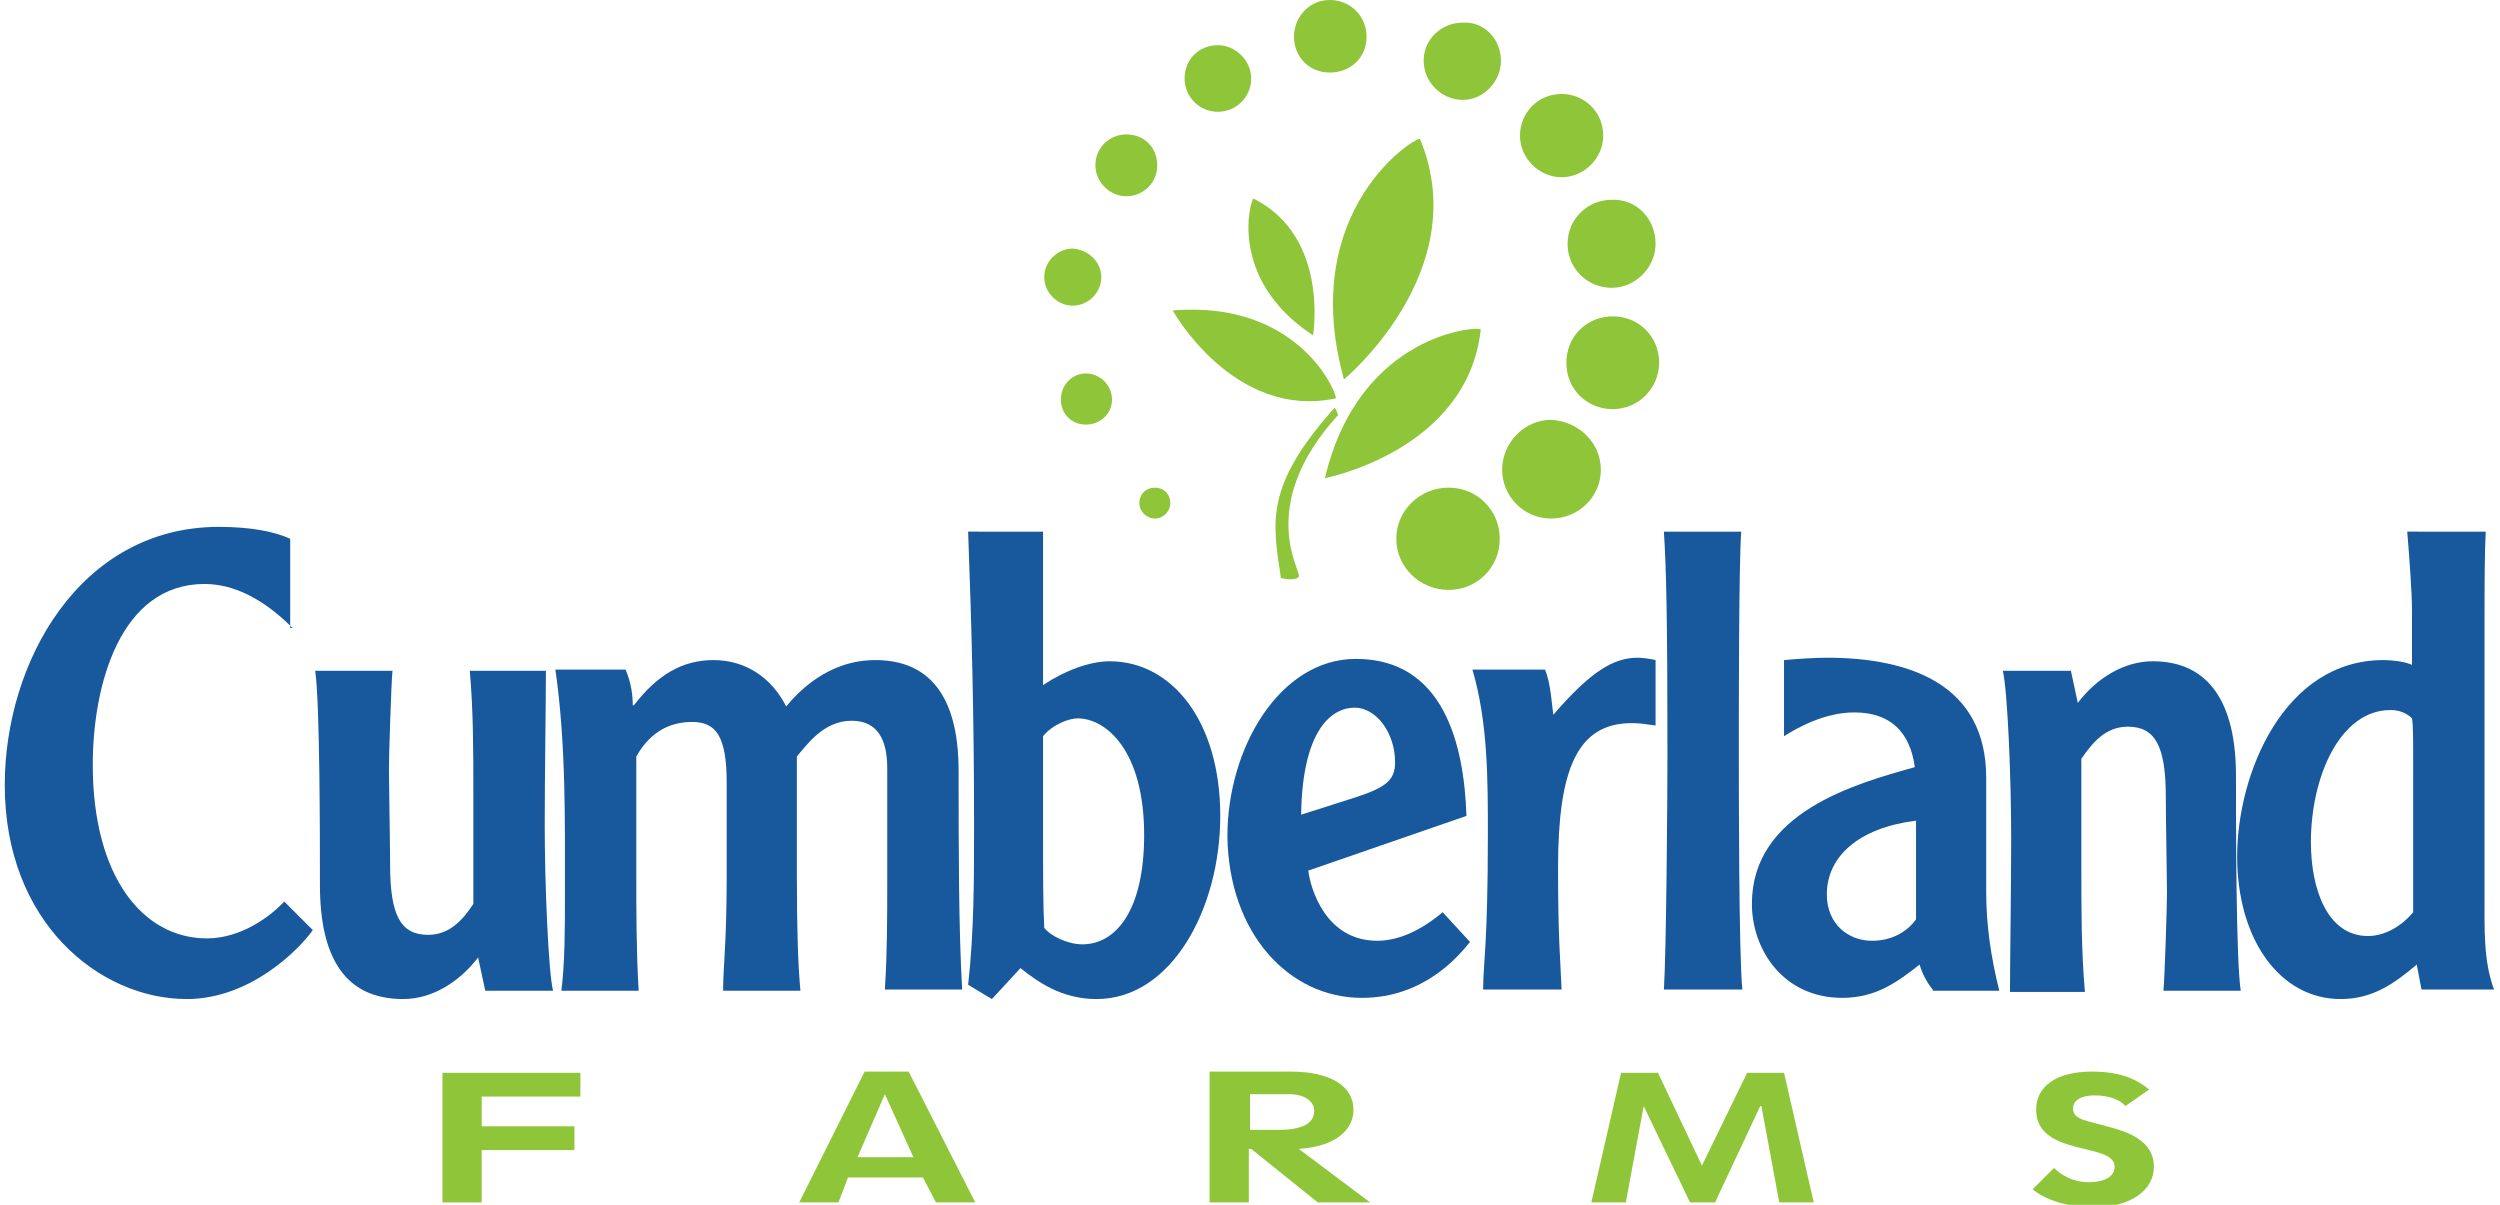
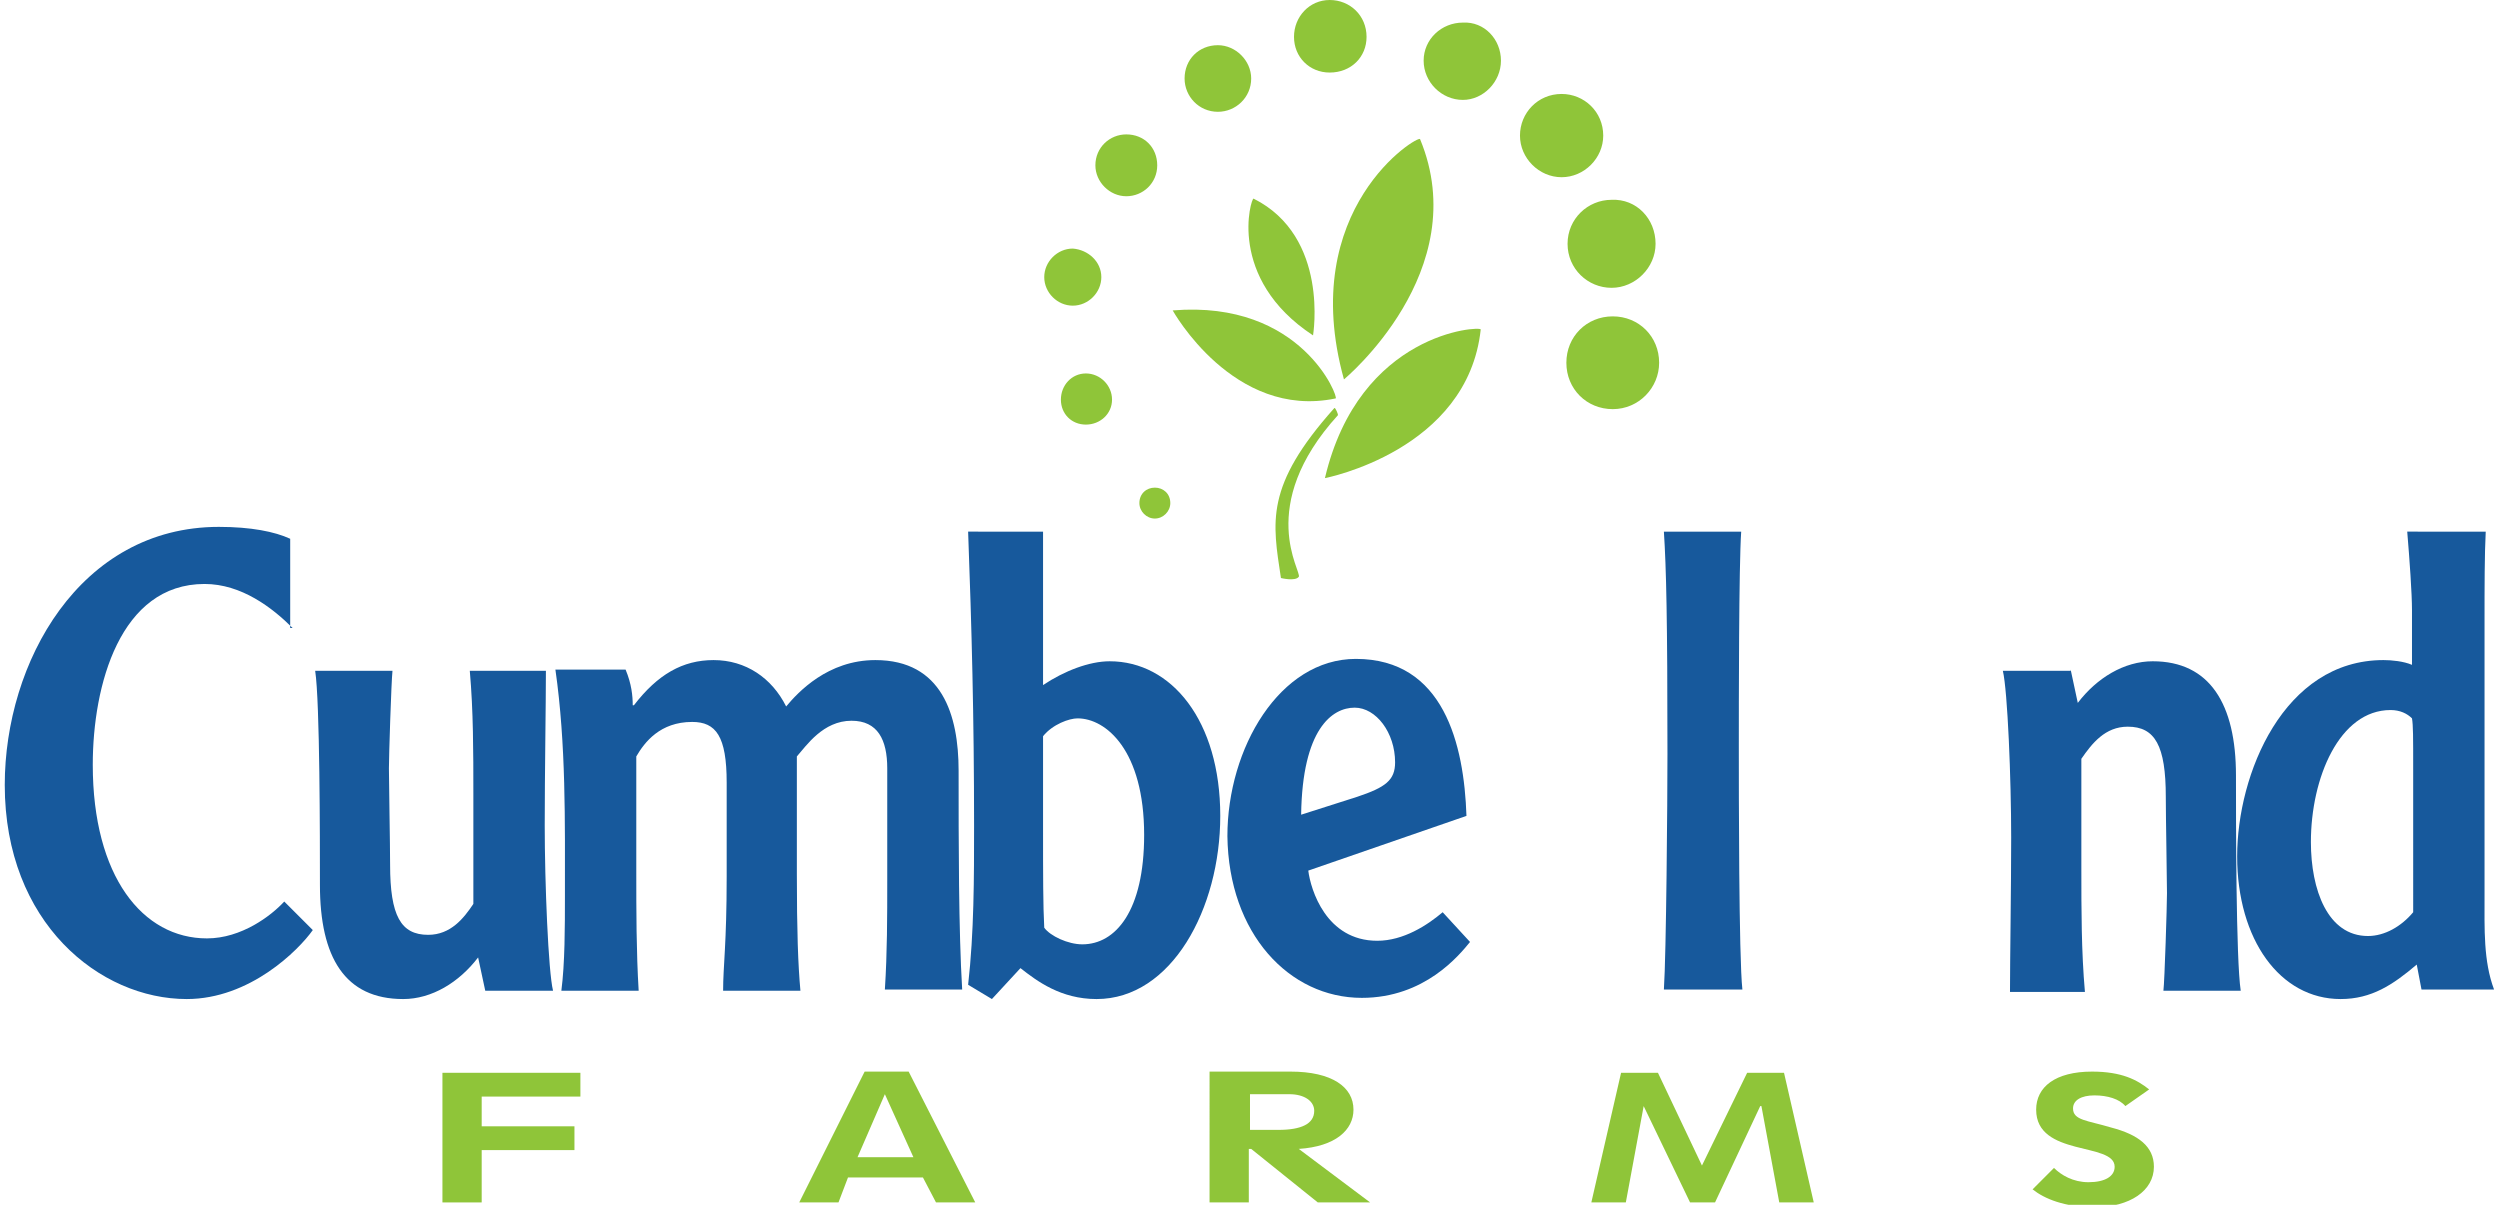
<svg xmlns="http://www.w3.org/2000/svg" version="1.1" id="Layer_1" x="0px" y="0px" viewBox="0 0 210.2 101.3" style="enable-background:new 0 0 210.2 101.3;" xml:space="preserve">
  <style type="text/css">
  .st0{fill-rule:evenodd;clip-rule:evenodd;fill:#17599C;}
	.st1{fill-rule:evenodd;clip-rule:evenodd;fill:#8FC539;}
 </style>
  <g>
    <g>
      <path class="st0" d="M24.6,52.8c-1.7-1.7-4.3-3.7-7.4-3.7c-7.1,0-9.4,8.5-9.4,15.2c0,9.4,4.2,14.6,9.6,14.6c2.9,0,5.4-1.9,6.5-3.1    l2.4,2.4c-1.2,1.7-5.3,5.8-10.6,5.8c-7.3,0-15.3-6.4-15.3-18c0-10.3,6.3-21.7,18-21.7c2.7,0,4.7,0.4,6,1V52.8z">
   </path>
      <path class="st0" d="M40.8,83.3l-0.6-2.8c-1.6,2.1-3.9,3.5-6.3,3.5c-4.9,0-7-3.5-7-9.6c0-3.8,0-15.4-0.4-18l6.5,0    c-0.1,0.9-0.3,7.2-0.3,8.2c0,1.2,0.1,6.4,0.1,8.1c0,4.3,0.9,5.9,3.2,5.9c1.9,0,3-1.4,3.8-2.6v-9.3c0-3.5,0-6.9-0.3-10.3h6.4    c0,2.7-0.1,8.7-0.1,13c0,4.8,0.3,12.3,0.7,13.9L40.8,83.3z">
   </path>
      <path class="st0" d="M52.6,56.3c0.5,1.2,0.6,2.2,0.6,3h0.1c2-2.6,4.1-3.8,6.7-3.8c2.7,0,4.9,1.5,6.1,3.9c1-1.2,3.5-3.9,7.5-3.9    c5.6,0,7,4.6,7,9.3c0,6.1,0,13.4,0.3,18.4h-6.5c0.2-3.1,0.2-6.1,0.2-9.2v-9.4c0-2.4-0.8-4-3-4c-2.4,0-3.8,2.1-4.6,3v9.9    c0,4.8,0.1,7.6,0.3,9.8h-6.5c0-2.1,0.3-3.9,0.3-9.6v-7.9c0-3.9-0.9-5.1-2.9-5.1c-2.7,0-4,1.7-4.7,2.9v9.7c0,3.3,0,6.7,0.2,10h-6.5    c0.3-2.3,0.3-5.4,0.3-7.9c0-6.3,0.1-12.8-0.8-19.1H52.6z">
   </path>
      <path class="st0" d="M87.7,44.8c0,1.2,0,2.4,0,5.2v7.6c1.8-1.2,3.9-2,5.6-2c5.2,0,9.3,5,9.3,13c0,7.8-4.1,15.4-10.4,15.4    c-3,0-5-1.5-6.4-2.6L83.4,84l-2-1.2c0.5-4.4,0.5-9,0.5-13.4c0-9.1-0.2-16.6-0.5-24.7H87.7z M87.7,69.5c0,4.2,0,6.6,0.1,8.5    c0.5,0.7,2,1.4,3.2,1.4c2.8,0,5.2-2.8,5.2-9.2c0-7.1-3.2-9.8-5.6-9.8c-0.7,0-2.1,0.5-2.9,1.5V69.5z">
   </path>
      <path class="st0" d="M110,73.2c0.2,1.6,1.5,5.9,5.8,5.9c2.2,0,4.2-1.3,5.5-2.4l2.3,2.5c-0.9,1.1-3.8,4.7-9.1,4.7    c-6.1,0-11.2-5.4-11.3-13.6c0-7.4,4.4-14.9,10.8-14.9c7.4,0,9.1,7.2,9.3,13.2L110,73.2z M114.1,67c2.4-0.8,3.2-1.4,3.2-2.9    c0-2.5-1.6-4.6-3.4-4.6c-1.9,0-4.4,1.8-4.5,9L114.1,67z">
   </path>
-       <path class="st0" d="M129.9,56.3c0.5,1.1,0.6,3.2,0.7,3.8c3.2-3.7,5.1-4.8,7.1-4.8c0.4,0,1.1,0.1,1.5,0.2V61    c-0.7-0.1-1.3-0.2-2-0.2c-4.6,0-6.2,3.9-6.2,12.2c0,5.9,0.2,7.8,0.3,10.2h-6.6c0-2.1,0.4-3.7,0.4-13.1c0-4.6,0-9.4-1.3-13.8H129.9    z">
-    </path>
      <path class="st0" d="M146.4,44.7c-0.2,2.8-0.2,14.7-0.2,18.1c0,3.7,0,17.7,0.3,20.4h-6.6c0.2-3,0.3-15.9,0.3-19.8    c0-11.4-0.1-15.6-0.3-18.7H146.4z">
-    </path>
-       <path class="st0" d="M162.5,83.2c-0.5-0.6-0.9-1.4-1.1-2.1c-1.8,1.4-3.6,2.8-6.5,2.8c-5,0-7.6-4.1-7.6-7.9    c0-7.7,8.7-10.1,13.7-11.5c-0.4-2.9-2-4.6-5.1-4.6c-2.5,0-4.8,1.3-5.9,2v-6.4c1.1-0.1,2.6-0.2,3.6-0.2c6.9,0,13.4,2.2,13.4,10.1    V75c0,2.8,0.4,5.5,1.1,8.3H162.5z M161.1,69c-4.8,0.6-7.5,3-7.5,6.2c0,2.5,1.8,3.9,3.8,3.9c1.6,0,2.9-0.7,3.7-1.8V69z">
   </path>
      <path class="st0" d="M174.1,56.3l0.6,2.8c1.6-2.1,3.9-3.5,6.3-3.5c4.8,0,7,3.6,7,9.6c0,3.8,0,15.5,0.4,18.1h-6.5    c0.1-0.8,0.3-7.2,0.3-8.2c0-1.2-0.1-6.3-0.1-8.1c0-4.3-0.9-5.9-3.2-5.9c-1.9,0-3,1.4-3.9,2.7l0,9.3c0,3.4,0,6.9,0.3,10.3H169    c0-2.7,0.1-8.7,0.1-13c0-4.9-0.3-12.3-0.7-14H174.1z">
   </path>
      <path class="st0" d="M209,44.7c-0.1,1.9-0.1,4.7-0.1,7.4l0,23.2c0,2.8-0.1,5.5,0.8,7.9h-6.1l-0.4-2.1c-2,1.7-3.8,2.9-6.4,2.9    c-5.1,0-8.7-5-8.7-12c0-6.9,3.9-16.5,12.3-16.5c0.7,0,1.7,0.1,2.4,0.4v-4.6c0-1.4-0.2-4.2-0.4-6.6H209z M202.9,64.7    c0-2.8,0-3.7-0.1-4.3c-0.4-0.4-1-0.7-1.8-0.7c-4.3,0-6.7,5.7-6.7,11.1c0,4,1.4,7.9,4.8,7.9c1.4,0,2.8-0.8,3.8-2V64.7z">
   </path>
    </g>
    <g>
      <polygon class="st1" points="37.2,90.2 48.8,90.2 48.8,92.2 40.5,92.2 40.5,94.7 48.3,94.7 48.3,96.7 40.5,96.7 40.5,101.1     37.2,101.1   ">
   </polygon>
      <path class="st1" d="M71.3,99l-0.8,2.1h-3.3l5.5-11h3.7l5.6,11h-3.3L77.6,99H71.3z M76.8,97.3l-2.4-5.3h0l-2.3,5.3H76.8z">
   </path>
      <path class="st1" d="M101.7,90.1h6.8c3.5,0,5.3,1.3,5.3,3.2c0,1.7-1.5,3.1-4.6,3.3l6,4.5h-4.4l-5.6-4.5h-0.2v4.5h-3.3V90.1z     M105.1,95h2.4c1.9,0,3-0.5,3-1.6c0-0.8-0.8-1.4-2.1-1.4h-3.3V95z">
   </path>
      <polygon class="st1" points="142.1,101.1 138.2,93 138.2,93 136.7,101.1 133.8,101.1 136.3,90.2 139.4,90.2 143.1,98 143.1,98     146.9,90.2 150,90.2 152.5,101.1 149.6,101.1 148.1,93 148,93 144.2,101.1   ">
   </polygon>
      <path class="st1" d="M172.7,98.2c0.6,0.6,1.6,1.2,2.9,1.2c1.4,0,2.2-0.5,2.2-1.3c0-2.1-6.6-0.8-6.6-4.8c0-1.9,1.6-3.2,4.7-3.2    c2.5,0,3.8,0.7,4.8,1.5l-2,1.4c-0.5-0.6-1.5-0.9-2.6-0.9c-1.1,0-1.8,0.4-1.8,1.1c0,1,1.2,1,3.2,1.6c2.3,0.6,3.6,1.6,3.6,3.3    c0,2-2,3.4-5,3.4c-2.5,0-4.2-0.7-5.2-1.5L172.7,98.2z">
   </path>
    </g>
    <g>
      <path class="st1" d="M114.9,3.1c0,1.7-1.3,3-3.1,3c-1.7,0-3-1.3-3-3c0-1.7,1.3-3.1,3-3.1C113.5,0,114.9,1.3,114.9,3.1">
   </path>
      <path class="st1" d="M126.2,5.1c0,1.8-1.5,3.3-3.2,3.3c-1.8,0-3.3-1.5-3.3-3.3c0-1.8,1.5-3.2,3.3-3.2    C124.8,1.8,126.2,3.3,126.2,5.1">
   </path>
      <path class="st1" d="M134.8,11.4c0,1.9-1.6,3.5-3.5,3.5c-1.9,0-3.5-1.6-3.5-3.5c0-1.9,1.5-3.5,3.5-3.5    C133.2,7.9,134.8,9.4,134.8,11.4">
   </path>
      <path class="st1" d="M139.2,20.5c0,2-1.7,3.7-3.7,3.7c-2,0-3.7-1.6-3.7-3.7s1.7-3.7,3.7-3.7C137.6,16.7,139.2,18.4,139.2,20.5">
   </path>
      <path class="st1" d="M139.5,30.5c0,2.1-1.7,3.9-3.9,3.9c-2.2,0-3.9-1.7-3.9-3.9c0-2.2,1.7-3.9,3.9-3.9    C137.8,26.6,139.5,28.3,139.5,30.5">
   </path>
-       <path class="st1" d="M134.6,39.5c0,2.3-1.9,4.1-4.2,4.1c-2.3,0-4.1-1.9-4.1-4.1c0-2.3,1.9-4.2,4.1-4.2    C132.7,35.4,134.6,37.2,134.6,39.5">
-    </path>
-       <path class="st1" d="M126.1,45.3c0,2.4-1.9,4.3-4.3,4.3c-2.4,0-4.4-1.9-4.4-4.3c0-2.4,2-4.3,4.4-4.3    C124.2,41,126.1,42.9,126.1,45.3">
-    </path>
      <path class="st1" d="M105.2,6.6c0,1.6-1.3,2.8-2.8,2.8c-1.6,0-2.8-1.3-2.8-2.8c0-1.6,1.2-2.8,2.8-2.8    C103.9,3.8,105.2,5.1,105.2,6.6">
   </path>
      <path class="st1" d="M97.3,13.9c0,1.5-1.2,2.6-2.6,2.6c-1.4,0-2.6-1.2-2.6-2.6c0-1.5,1.2-2.6,2.6-2.6    C96.2,11.3,97.3,12.4,97.3,13.9">
   </path>
      <path class="st1" d="M92.6,23.3c0,1.3-1.1,2.4-2.4,2.4c-1.3,0-2.4-1.1-2.4-2.4c0-1.3,1.1-2.4,2.4-2.4C91.5,21,92.6,22,92.6,23.3">
   </path>
      <path class="st1" d="M93.5,33.6c0,1.2-1,2.1-2.2,2.1c-1.2,0-2.1-0.9-2.1-2.1c0-1.2,0.9-2.2,2.1-2.2C92.5,31.4,93.5,32.4,93.5,33.6    ">
   </path>
      <path class="st1" d="M98.4,42.3c0,0.7-0.6,1.3-1.3,1.3c-0.7,0-1.3-0.6-1.3-1.3c0-0.8,0.6-1.3,1.3-1.3C97.8,41,98.4,41.5,98.4,42.3    ">
   </path>
      <path class="st1" d="M110.4,28.2c0,0,1.4-8.3-5-11.5C105.2,16.6,103.1,23.4,110.4,28.2">
   </path>
      <path class="st1" d="M113,31.9c0,0,11-9.1,6.4-20.2C119.3,11.3,109,17.5,113,31.9">
   </path>
      <path class="st1" d="M111.4,40.2c0,0,12-2.3,13.1-12.5C124.5,27.4,114.3,27.9,111.4,40.2">
   </path>
      <path class="st1" d="M98.6,26.1c0,0,5.1,9.2,13.7,7.4C112.6,33.5,109.5,25.2,98.6,26.1">
   </path>
      <path class="st1" d="M112.2,34.3c-5.9,6.6-5.2,9.6-4.5,14.3c0,0,1.2,0.3,1.5-0.1c0.3-0.4-3.7-5.9,3.3-13.6    C112.5,34.8,112.3,34.3,112.2,34.3">
   </path>
    </g>
  </g>
</svg>